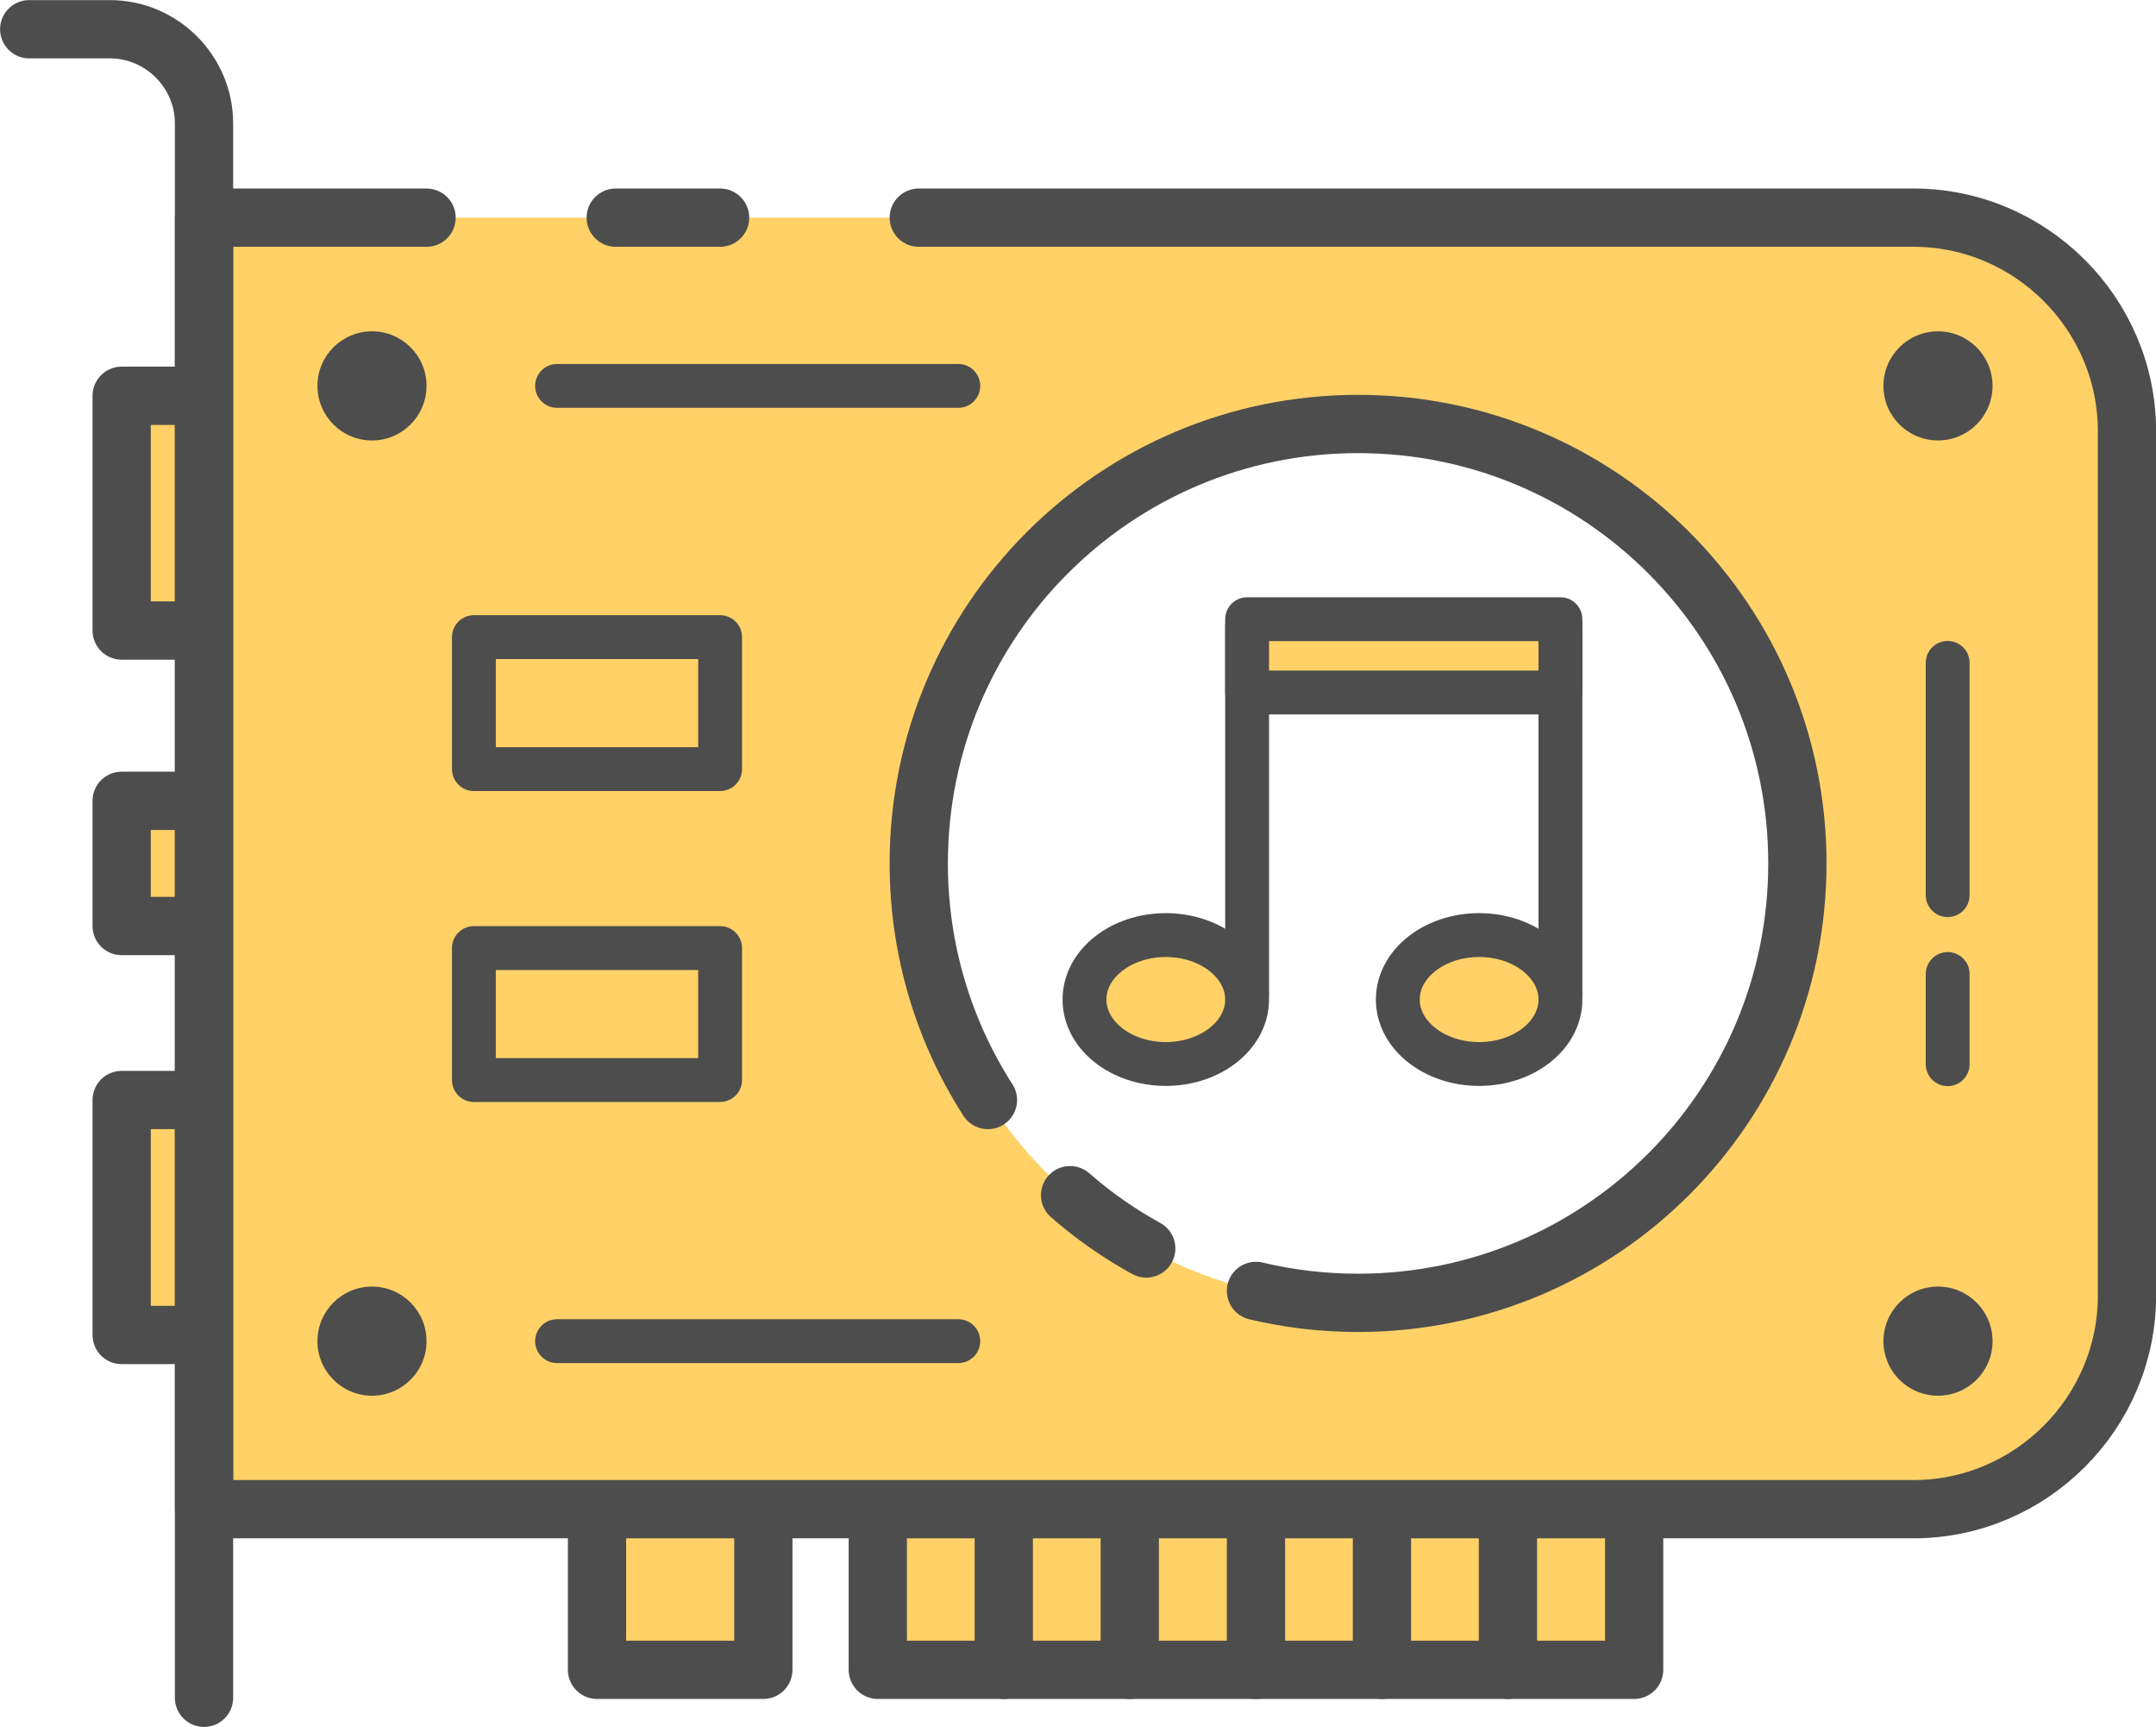
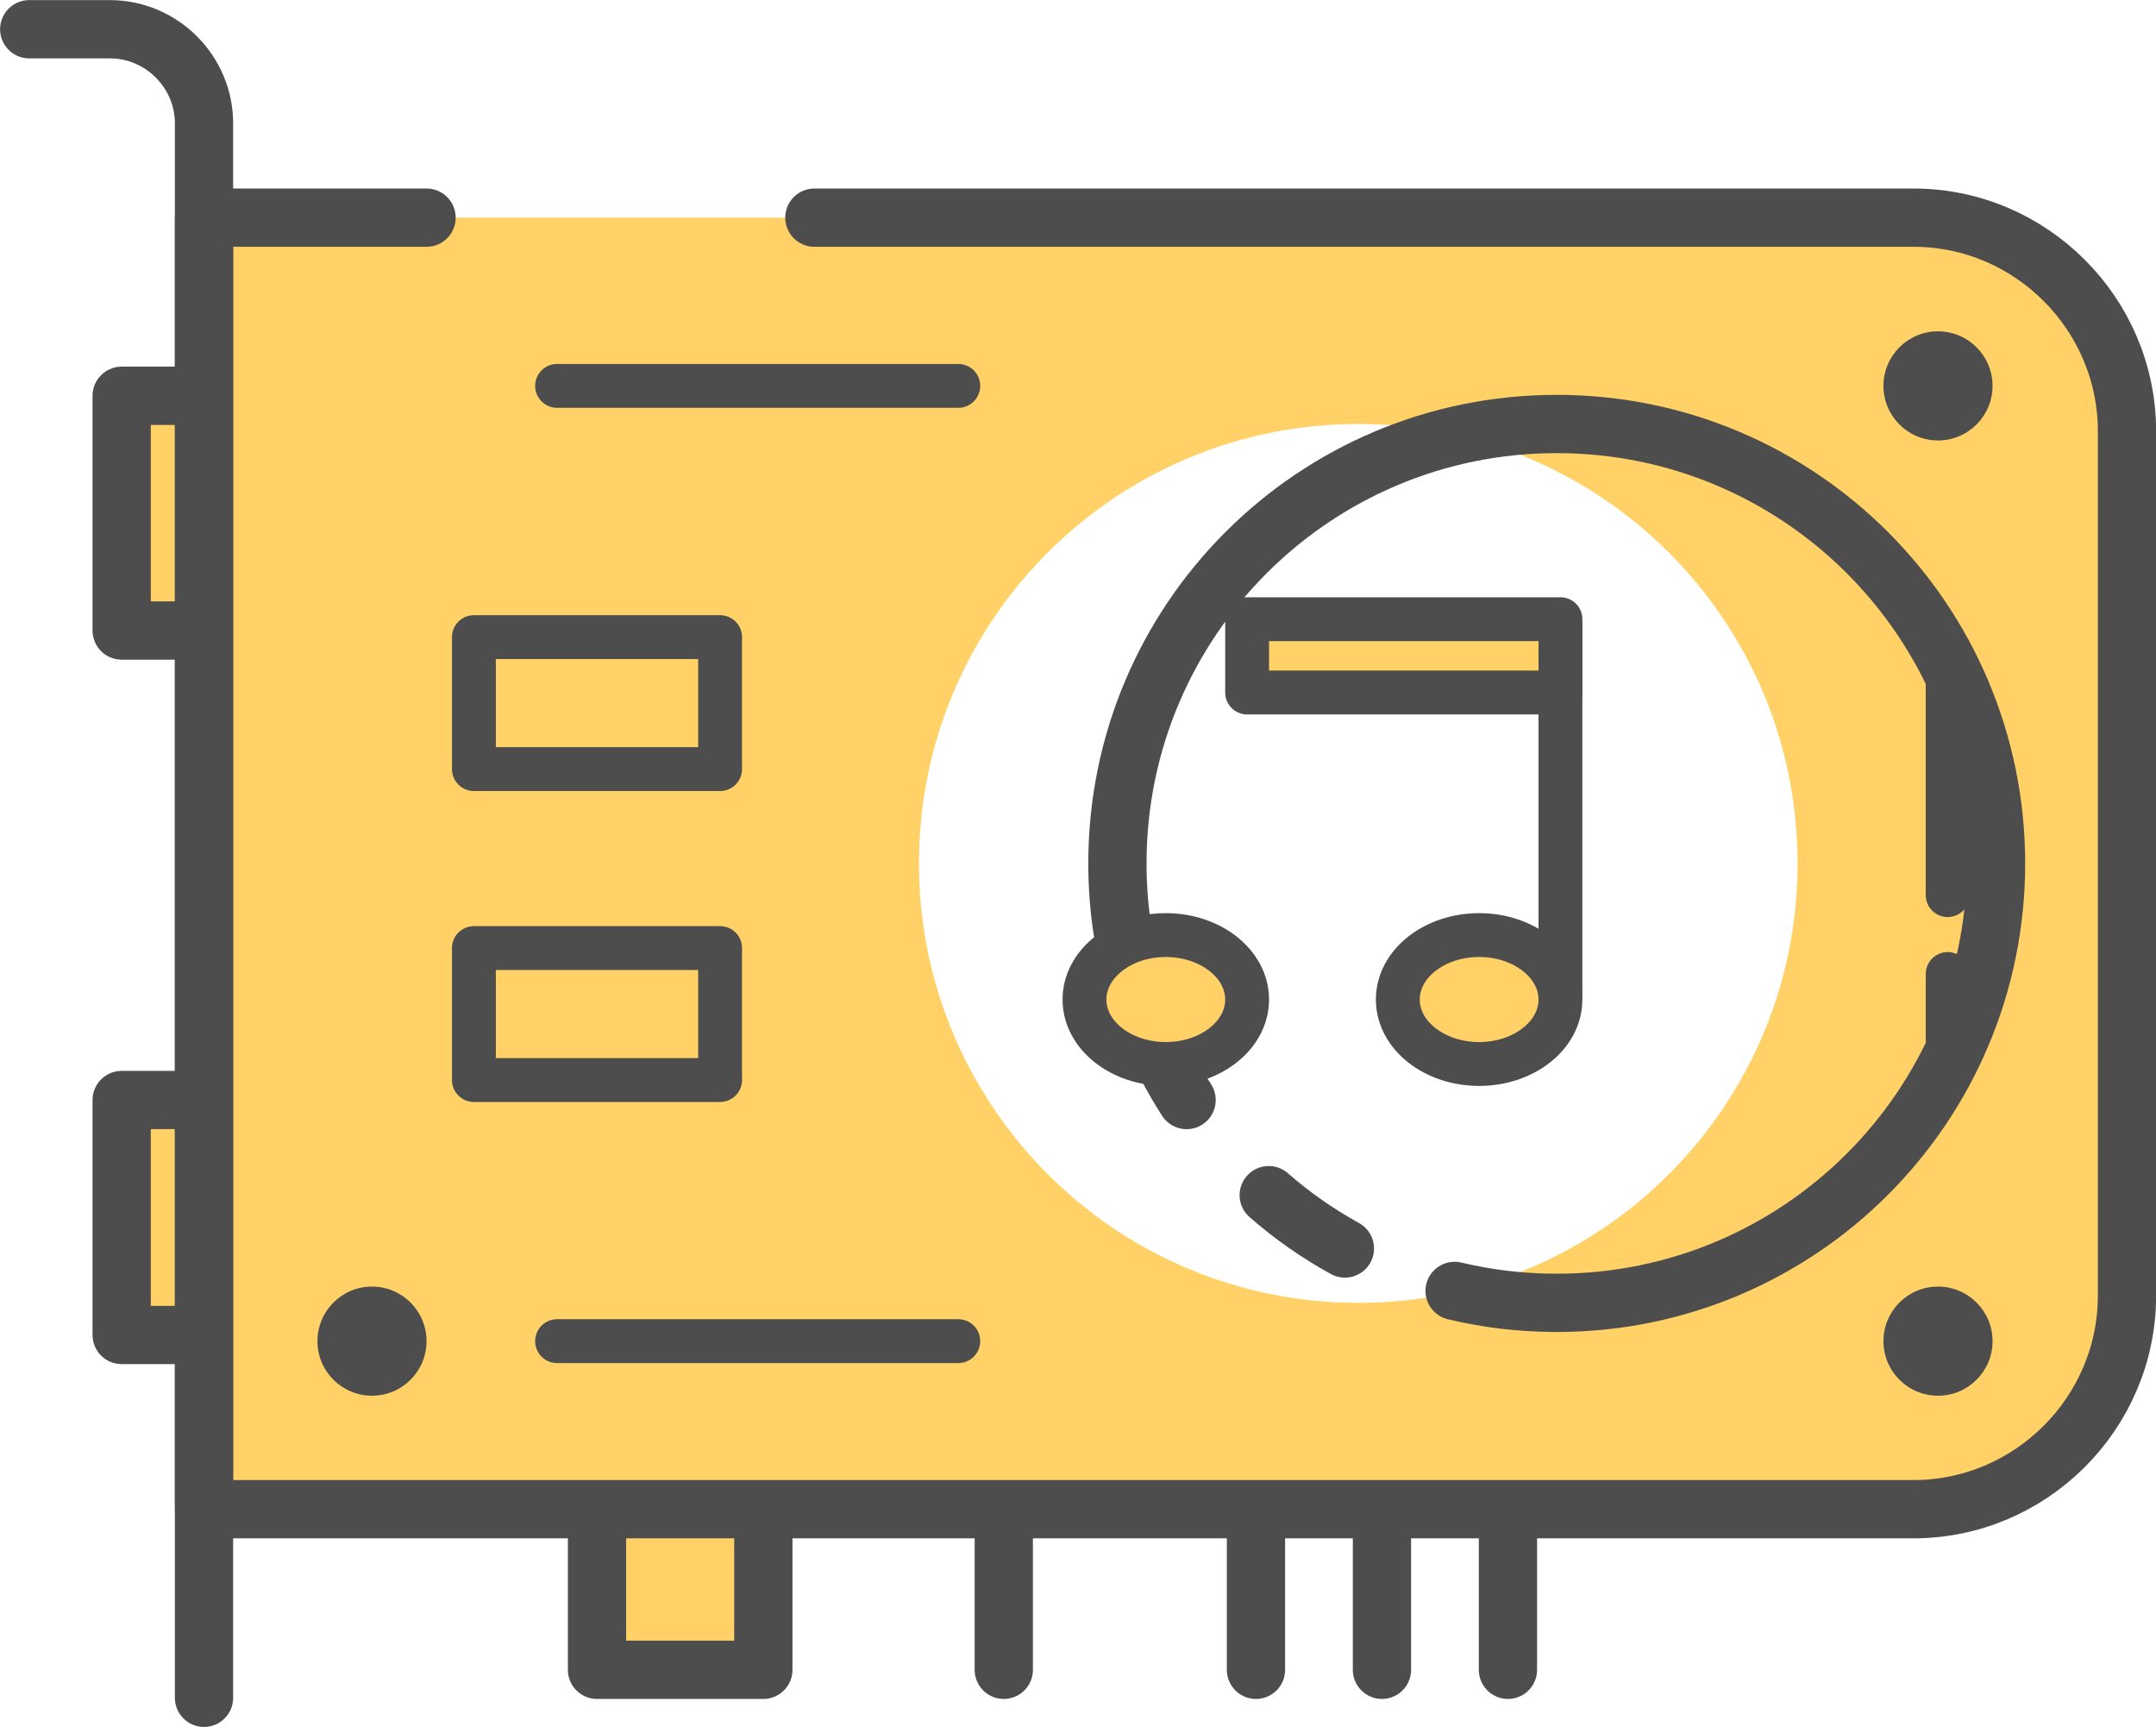
<svg xmlns="http://www.w3.org/2000/svg" id="Layer_2" viewBox="0 0 104.73 83.87">
  <defs>
    <style>.cls-1,.cls-2,.cls-3{fill:#ffd166;}.cls-4{fill:#4d4d4d;}.cls-2,.cls-3,.cls-5{stroke:#4d4d4d;stroke-linecap:round;stroke-linejoin:round;}.cls-2,.cls-5{stroke-width:2.83px;}.cls-3{stroke-width:2.13px;}.cls-5{fill:none;}</style>
  </defs>
  <g id="Sound_Cards">
    <g>
      <g>
-         <polyline class="cls-2" points="42.64 73.29 42.64 81.09 79.38 81.09 79.38 73.29" />
        <polyline class="cls-2" points="29 73.29 29 81.09 37.08 81.09 37.08 73.29" />
      </g>
      <g>
        <line class="cls-2" x1="48.76" y1="73.29" x2="48.76" y2="81.09" />
-         <line class="cls-2" x1="54.88" y1="73.29" x2="54.88" y2="81.09" />
        <line class="cls-2" x1="61.01" y1="73.29" x2="61.01" y2="81.09" />
        <line class="cls-2" x1="67.13" y1="73.29" x2="67.13" y2="81.09" />
        <line class="cls-2" x1="73.25" y1="73.29" x2="73.25" y2="81.09" />
      </g>
      <g>
        <polyline class="cls-2" points="9.91 53.42 5.91 53.42 5.91 64.83 9.91 64.83" />
        <polyline class="cls-2" points="9.91 19.22 5.91 19.22 5.91 30.62 9.91 30.62" />
-         <polyline class="cls-2" points="9.91 38.89 5.91 38.89 5.91 44.97 9.91 44.97" />
      </g>
      <g>
        <path class="cls-1" d="M20.72,10.57H9.91v62.72H92.95c5.7,0,10.37-4.67,10.37-10.37V20.94c0-5.7-4.67-10.37-10.37-10.37H44.63m-9.65,0h-5.07m36.07,52.7c-1.71,0-3.37-.2-4.96-.58-1.89-.45-3.68-1.15-5.33-2.06-1.33-.73-2.57-1.6-3.7-2.59-1.54-1.34-2.89-2.89-3.99-4.62-2.13-3.32-3.36-7.26-3.36-11.49,0-11.79,9.55-21.34,21.34-21.34s21.34,9.55,21.34,21.34-9.55,21.34-21.34,21.34Z" />
-         <path class="cls-5" d="M20.72,10.57H9.91v62.72H92.95c5.7,0,10.37-4.67,10.37-10.37V20.94c0-5.7-4.67-10.37-10.37-10.37H44.63m-9.65,0h-5.07m25.77,50.06c-1.33-.73-2.57-1.6-3.7-2.59m-3.99-4.62c-2.13-3.32-3.36-7.26-3.36-11.49,0-11.79,9.55-21.34,21.34-21.34s21.34,9.55,21.34,21.34-9.55,21.34-21.34,21.34c-1.71,0-3.37-.2-4.96-.58" />
+         <path class="cls-5" d="M20.72,10.57H9.91v62.72H92.95c5.7,0,10.37-4.67,10.37-10.37V20.94c0-5.7-4.67-10.37-10.37-10.37H44.63h-5.07m25.77,50.06c-1.33-.73-2.57-1.6-3.7-2.59m-3.99-4.62c-2.13-3.32-3.36-7.26-3.36-11.49,0-11.79,9.55-21.34,21.34-21.34s21.34,9.55,21.34,21.34-9.55,21.34-21.34,21.34c-1.71,0-3.37-.2-4.96-.58" />
        <g>
          <g>
-             <circle class="cls-4" cx="18.07" cy="18.74" r="2.65" />
            <circle class="cls-4" cx="18.07" cy="65.13" r="2.65" />
          </g>
          <g>
            <circle class="cls-4" cx="94.14" cy="18.74" r="2.65" />
            <circle class="cls-4" cx="94.14" cy="65.13" r="2.65" />
          </g>
        </g>
        <path class="cls-5" d="M1.42,1.42h3.92c2.51,0,4.57,2.06,4.57,4.57V82.45" />
        <g>
          <g>
            <ellipse class="cls-3" cx="56.63" cy="48.54" rx="3.95" ry="3.13" />
-             <line class="cls-3" x1="60.58" y1="48.25" x2="60.58" y2="30.43" />
          </g>
          <g>
            <ellipse class="cls-3" cx="71.85" cy="48.54" rx="3.95" ry="3.13" />
            <line class="cls-3" x1="75.8" y1="48.25" x2="75.8" y2="30.43" />
          </g>
          <rect class="cls-3" x="60.58" y="30.07" width="15.22" height="3.56" />
        </g>
        <g>
          <rect class="cls-3" x="23.02" y="30.94" width="11.96" height="6.41" />
          <rect class="cls-3" x="23.02" y="46.04" width="11.96" height="6.41" />
        </g>
        <line class="cls-3" x1="27.06" y1="18.74" x2="46.55" y2="18.74" />
        <line class="cls-3" x1="94.61" y1="47.3" x2="94.61" y2="51.68" />
        <line class="cls-3" x1="94.61" y1="32.19" x2="94.61" y2="43.47" />
        <line class="cls-3" x1="27.06" y1="65.13" x2="46.55" y2="65.13" />
      </g>
    </g>
  </g>
</svg>